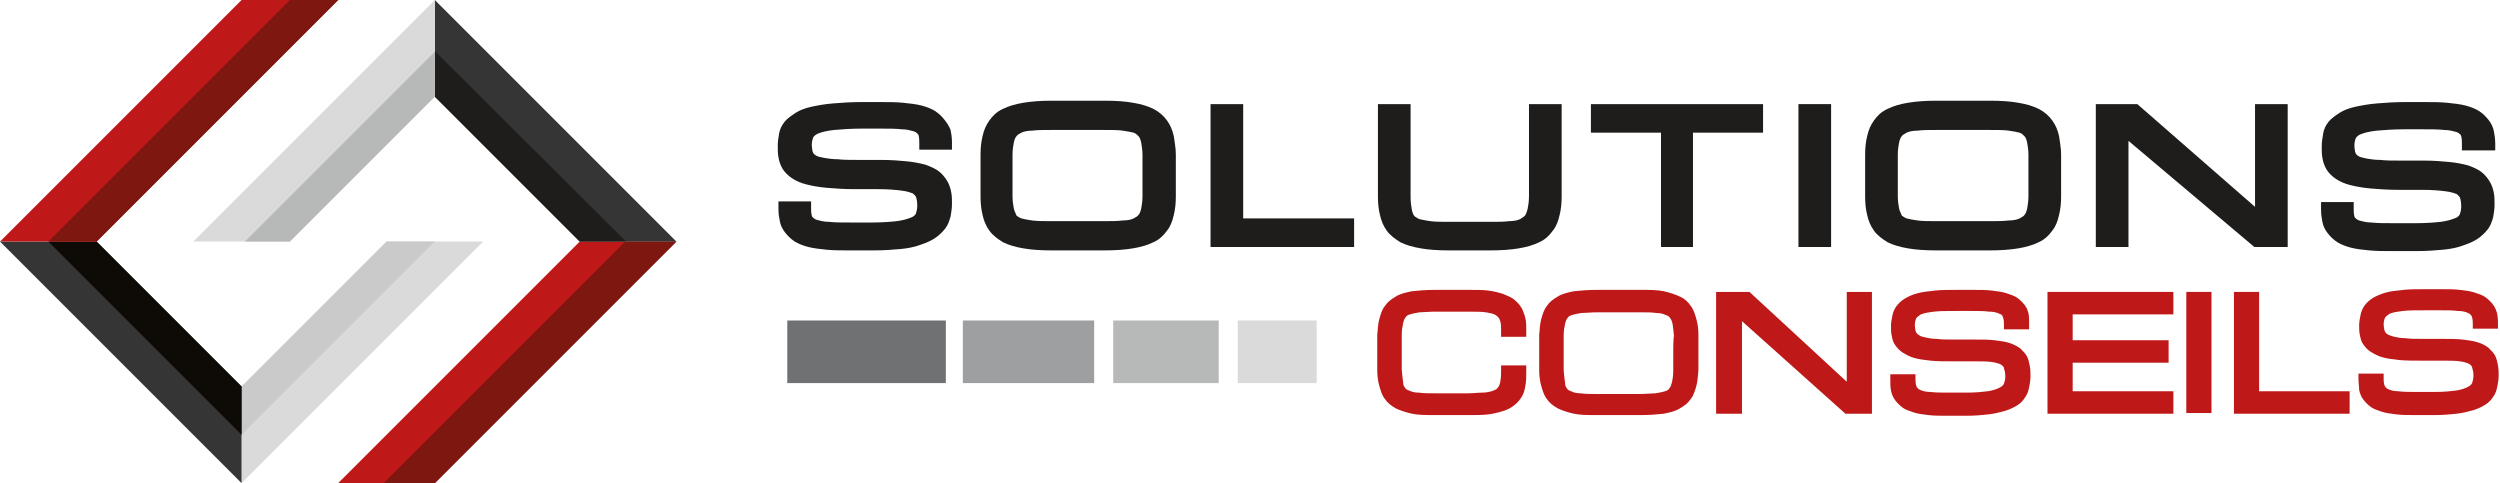
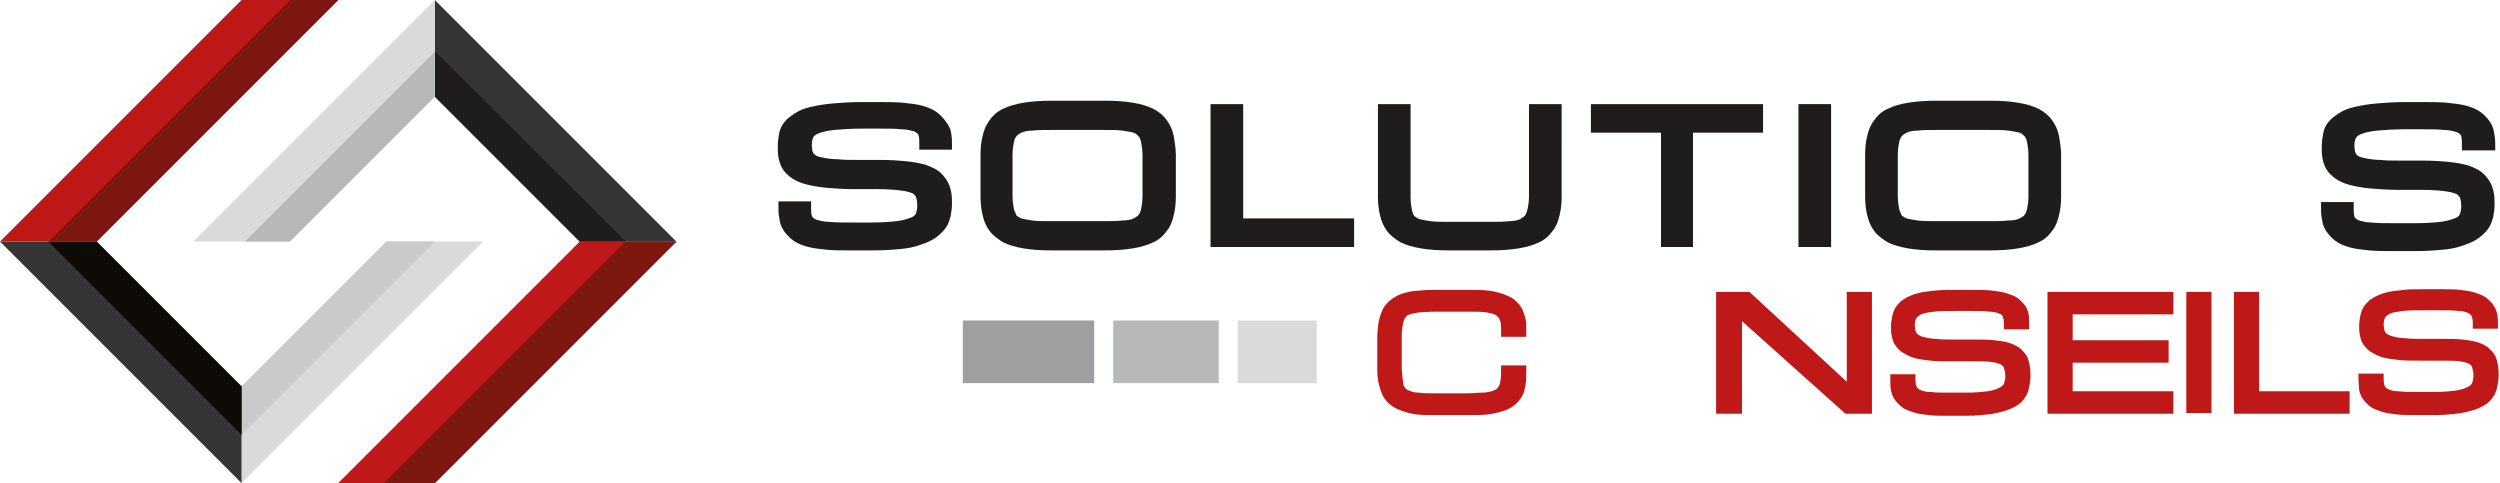
<svg xmlns="http://www.w3.org/2000/svg" id="logo" viewBox="0 0 367.4 71">
  <style>.st0{fill:#dadada}.st1{fill:#9e9fa0}.st2{fill:#b7b8b8}.st3{fill:#6f7172}.st4{fill:#bf1818}.st5{fill:#7e1710}.st6{fill:#353535}.st7{fill:#1f1d1b}.st8{fill:#cbcaca}.st9{fill:#0e0a06}</style>
  <g id="Rectangles">
-     <path id="Rect_1" class="st3" d="M115.7 47.1H139v9.2h-23.3z" data-svg-origin="115.69999694824219 47.099998474121094" transform="matrix(1,0,0,1,0,0)" style="opacity: 1;" />
    <path id="Rect_2" class="st1" d="M141.5 47.1h19.3v9.2h-19.3z" data-svg-origin="141.5 47.099998474121094" transform="matrix(1,0,0,1,0,0)" style="opacity: 1;" />
    <path id="Rect_3" class="st2" d="M163.6 47.1h15.5v9.2h-15.5z" data-svg-origin="163.60000610351562 47.099998474121094" transform="matrix(1,0,0,1,0,0)" style="opacity: 1;" />
    <path id="Rect_4" class="st0" d="M181.9 47.1h11.6v9.2h-11.6z" data-svg-origin="181.89999389648438 47.099998474121094" transform="matrix(1,0,0,1,0,0)" style="opacity: 1;" />
  </g>
  <g id="Signe">
    <g id="S-1" data-svg-origin="0 0" transform="matrix(1,0,0,1,0,0)" style="opacity: 1;">
      <g id="S-LINE-3">
        <path id="grey-a" class="st0" d="M56.8 35.5L35.5 56.8V71L71 35.5H56.8z" />
        <path id="grey-b" class="st8" d="M56.8 35.5L35.5 56.8v7.1l28.4-28.4h-7.1z" />
      </g>
      <g id="S-LINE-2">
        <path id="black-a" class="st6" d="M35.5 56.8L14.2 35.5H0L35.5 71V56.8z" />
        <path id="black-b" class="st9" d="M35.5 63.9v-7.1L14.2 35.5H7.1l28.4 28.4z" />
      </g>
      <g id="S-LINE-1">
        <path id="red-a" class="st4" d="M35.5 0L0 35.5h14.2L49.7 0H35.5z" />
        <path id="red-b" class="st5" d="M7.1 35.5h7.1L49.7 0h-7.1L7.1 35.5z" />
      </g>
    </g>
    <g id="S-2" data-svg-origin="28.399999618530273 0" transform="matrix(1,0,0,1,0,0)" style="opacity: 1;">
      <g id="S-LINE-6">
        <path id="red-a_1_" class="st4" d="M63.9 71l35.5-35.5H85.2L49.7 71h14.2z" />
        <path id="red-b_2_" class="st5" d="M91.9 35.5L56.4 71h7.5l35.5-35.5h-7.5z" />
      </g>
      <g id="S-LINE-5">
        <path id="black-a_1_" class="st6" d="M63.9 14.2l21.3 21.3h14.2L63.9 0v14.2z" />
        <path id="black-b_1_" class="st7" d="M63.9 14.2l21.3 21.3H92l-28.1-28v6.7z" />
      </g>
      <g id="S-LINE-4">
        <path id="grey-a_1_" class="st0" d="M42.6 35.5l21.3-21.3V0L28.4 35.5h14.2z" />
        <path id="grey-b_1_" class="st2" d="M42.6 35.5l21.3-21.3V7.6L36 35.5h6.6z" />
      </g>
    </g>
  </g>
  <g id="Solutions">
    <path id="a-s2" class="st7" d="M138.8 17.6c-.4-.5-.8-.9-1.4-1.3-.5-.3-1.2-.6-2-.8-.8-.2-1.7-.3-2.7-.4-1-.1-2.2-.1-3.5-.1h-2.6c-1.6 0-3 .1-4.2.2-1.2.1-2.3.3-3.2.5-.9.2-1.7.5-2.3.9-.6.4-1.2.8-1.6 1.3-.4.5-.7 1.1-.8 1.7-.1.6-.2 1.2-.2 1.8 0 .6 0 1.2.1 1.7.1.6.3 1.2.6 1.7s.8 1 1.4 1.4c.6.4 1.3.7 2.1.9.8.2 1.8.4 3 .5 1.2.1 2.5.2 4.1.2h3.5c1.4 0 2.5.1 3.3.2.9.1 1.4.3 1.7.4.3.2.4.4.5.5.1.3.2.7.2 1.3 0 .5-.1.9-.2 1.2-.1.2-.4.5-.8.6-.5.2-1.2.4-2 .5-.9.1-2.2.2-3.6.2H125c-1.3 0-2.3 0-3.2-.1-.8 0-1.4-.2-1.8-.3-.3-.1-.5-.3-.6-.4-.1-.1-.2-.5-.2-1.2v-1.1h-4.8v1.1c0 .7.1 1.3.2 1.8.1.6.4 1.2.8 1.7s.8.9 1.4 1.3c.5.3 1.2.6 2 .8.8.2 1.7.3 2.7.4 1 .1 2.2.1 3.5.1h3.4c1.5 0 2.8-.1 3.9-.2s2.1-.3 2.9-.6c.9-.3 1.6-.6 2.2-1 .6-.4 1.1-.9 1.5-1.4.4-.5.6-1.1.8-1.8.1-.6.2-1.2.2-1.8 0-.6 0-1.2-.1-1.7-.1-.6-.3-1.2-.6-1.7s-.7-1-1.2-1.4c-.5-.4-1.2-.7-2-1-.8-.2-1.7-.4-2.8-.5-1-.1-2.3-.2-3.7-.2H126c-1.1 0-2.1 0-2.9-.1-.8 0-1.4-.1-2-.2-.6-.1-.9-.2-1.1-.3-.2-.1-.3-.2-.4-.3-.1-.1-.1-.2-.2-.4 0-.2-.1-.5-.1-.9 0-.5.1-.8.2-1.1.2-.3.5-.5.8-.6.5-.2 1.3-.4 2.3-.5 1.1-.1 2.5-.2 4.1-.2h2.6c1.3 0 2.3 0 3.2.1.8 0 1.4.2 1.8.3.3.1.5.3.6.4.1.1.2.5.2 1.2V22h4.8v-1.1c0-.7-.1-1.3-.2-1.8-.2-.5-.5-1-.9-1.5z" data-svg-origin="114.30001831054688 36.80000400543213" transform="matrix(1,0,0,1,0,0)" style="opacity: 1;" />
    <path id="a-o2" class="st7" d="M172.5 20c-.2-.9-.5-1.6-1-2.3-.5-.7-1.2-1.3-2-1.7-.8-.4-1.8-.7-3-.9-1.1-.2-2.5-.3-4.2-.3h-7.7c-1.6 0-3 .1-4.2.3-1.2.2-2.2.5-3 .9-.9.4-1.5 1-2 1.7s-.8 1.4-1 2.3c-.2.8-.3 1.7-.3 2.7v6.2c0 1 .1 1.9.3 2.7.2.9.5 1.6 1 2.3.5.7 1.2 1.2 2 1.7.8.4 1.8.7 3 .9 1.1.2 2.5.3 4.2.3h7.7c1.6 0 3-.1 4.2-.3 1.2-.2 2.2-.5 3-.9.9-.4 1.5-1 2-1.7.5-.6.8-1.4 1-2.3.2-.8.3-1.7.3-2.7v-6.2c0-1-.2-1.9-.3-2.7zM149 30.7c-.1-.5-.2-1.2-.2-1.9v-6c0-.8.1-1.4.2-1.9.1-.4.2-.7.4-.9.1-.2.4-.3.7-.5.4-.2 1-.3 1.6-.3.7-.1 1.7-.1 2.8-.1h7.7c1.1 0 2.1 0 2.8.1.7.1 1.2.2 1.6.3.3.1.5.3.7.5.2.2.3.5.4.9.1.5.2 1.2.2 1.9v6c0 .8-.1 1.4-.2 1.9-.1.4-.2.7-.4.9-.1.2-.4.3-.7.5-.4.2-1 .3-1.6.3-.8.1-1.7.1-2.8.1h-7.7c-1.1 0-2.1 0-2.8-.1-.7-.1-1.2-.2-1.6-.3-.3-.1-.5-.3-.7-.4-.1-.3-.3-.6-.4-1z" data-svg-origin="144.10000610351562 36.80000400543213" transform="matrix(1,0,0,1,0,0)" style="opacity: 1;" />
    <path id="a-l" class="st7" d="M182.7 15.3h-4.8v21H199v-4.2h-16.3z" data-svg-origin="177.89999389648438 36.30000019073486" transform="matrix(1,0,0,1,0,0)" style="opacity: 1;" />
    <path id="a-u" class="st7" d="M224.7 25.8v3c0 .8-.1 1.4-.2 1.9-.1.4-.2.7-.4 1-.2.2-.4.3-.7.5-.4.2-1 .3-1.6.3-.8.1-1.7.1-2.8.1h-6c-1.1 0-2.1 0-2.8-.1-.7-.1-1.2-.2-1.6-.3-.3-.1-.5-.3-.7-.4-.2-.2-.3-.5-.4-.9-.1-.5-.2-1.2-.2-1.9V15.3h-4.8v13.6c0 1 .1 1.9.3 2.7.2.9.5 1.6 1 2.3.5.7 1.2 1.2 2 1.7.8.4 1.8.7 3 .9 1.1.2 2.5.3 4.2.3h6c1.6 0 3-.1 4.2-.3 1.2-.2 2.2-.5 3-.9.9-.4 1.5-1 2-1.7.5-.6.8-1.4 1-2.3.2-.8.3-1.7.3-2.7V15.3h-4.8v10.5z" data-svg-origin="202.5 36.80000400543213" transform="matrix(1,0,0,1,0,0)" style="opacity: 1;" />
    <path id="a-t" class="st7" d="M233.8 19.5h10.3v16.8h4.7V19.5h10.3v-4.2h-25.3z" data-svg-origin="233.8000030517578 36.30000019073486" transform="matrix(1,0,0,1,0,0)" style="opacity: 1;" />
    <path id="a-i" class="st7" d="M264.3 15.3h4.8v21h-4.8z" data-svg-origin="264.29998779296875 36.30000019073486" transform="matrix(1,0,0,1,0,0)" style="opacity: 1;" />
    <path id="a-o1" class="st7" d="M302.6 20c-.2-.9-.5-1.6-1-2.3-.5-.7-1.2-1.3-2-1.7-.8-.4-1.8-.7-3-.9-1.1-.2-2.5-.3-4.2-.3h-7.8c-1.6 0-3 .1-4.2.3-1.2.2-2.2.5-3 .9-.9.4-1.5 1-2 1.7s-.8 1.4-1 2.3c-.2.8-.3 1.7-.3 2.7v6.2c0 1 .1 1.9.3 2.7.2.9.5 1.6 1 2.3.5.7 1.2 1.2 2 1.7.8.4 1.8.7 3 .9 1.1.2 2.5.3 4.2.3h7.8c1.6 0 3-.1 4.2-.3 1.2-.2 2.2-.5 3-.9.9-.4 1.5-1 2-1.7.5-.6.8-1.4 1-2.3.2-.8.3-1.7.3-2.7v-6.2c0-1-.2-1.9-.3-2.7zm-23.5 10.7c-.1-.5-.2-1.2-.2-1.9v-6c0-.8.1-1.4.2-1.9.1-.4.2-.7.4-.9.1-.2.4-.3.7-.5.4-.2 1-.3 1.6-.3.7-.1 1.7-.1 2.8-.1h7.8c1.1 0 2.1 0 2.8.1.7.1 1.2.2 1.6.3.3.1.5.3.7.5.2.2.3.5.4.9.1.5.2 1.2.2 1.9v6c0 .8-.1 1.4-.2 1.9-.1.4-.2.7-.4.9-.1.2-.4.3-.7.5-.4.2-1 .3-1.6.3-.8.1-1.7.1-2.8.1h-7.8c-1.1 0-2.1 0-2.8-.1-.7-.1-1.2-.2-1.6-.3-.3-.1-.5-.3-.7-.4-.1-.3-.3-.6-.4-1z" data-svg-origin="274.1000061035156 36.80000400543213" transform="matrix(1,0,0,1,0,0)" style="opacity: 1;" />
-     <path id="a-n" class="st7" d="M331.4 30.4l-17.3-15.1H308v21h4.8V20.7l18.5 15.6h4.9v-21h-4.8z" data-svg-origin="308 36.30000305175781" transform="matrix(1,0,0,1,0,0)" style="opacity: 1;" />
    <path id="a-s1" class="st7" d="M366.7 22.2v-1.1c0-.7-.1-1.3-.2-1.8-.1-.6-.4-1.2-.8-1.7s-.8-.9-1.4-1.3c-.5-.3-1.2-.6-2-.8-.8-.2-1.7-.3-2.7-.4-1-.1-2.2-.1-3.5-.1h-2.6c-1.6 0-3 .1-4.2.2-1.2.1-2.3.3-3.2.5-.9.2-1.7.5-2.3.9-.6.4-1.2.8-1.6 1.3-.4.5-.7 1.1-.8 1.8-.1.6-.2 1.2-.2 1.8 0 .6 0 1.2.1 1.7.1.6.3 1.2.6 1.7s.8 1 1.4 1.4c.6.4 1.3.7 2.1.9.8.2 1.8.4 3 .5 1.2.1 2.5.2 4.1.2h3.5c1.4 0 2.5.1 3.3.2.9.1 1.4.3 1.7.4.3.2.4.4.5.5.1.3.2.7.2 1.3 0 .5-.1.9-.2 1.2-.1.2-.4.5-.8.6-.5.2-1.2.4-2 .5-.9.1-2.2.2-3.6.2h-3.4c-1.3 0-2.3 0-3.2-.1-.8 0-1.4-.2-1.8-.3-.3-.1-.5-.3-.6-.4-.1-.1-.2-.5-.2-1.2v-1.1h-4.8v1.1c0 .7.1 1.3.2 1.8.1.6.4 1.2.8 1.7s.8.9 1.4 1.3c.5.3 1.2.6 2 .8.8.2 1.6.3 2.7.4 1 .1 2.2.1 3.5.1h3.4c1.5 0 2.8-.1 3.9-.2s2.1-.3 2.9-.6c.9-.3 1.6-.6 2.2-1 .6-.4 1.1-.9 1.5-1.4.4-.5.6-1.1.8-1.8.1-.6.2-1.2.2-1.8 0-.6 0-1.2-.1-1.7-.1-.6-.3-1.2-.6-1.7s-.7-1-1.2-1.4c-.5-.4-1.2-.7-2-1-.8-.2-1.7-.4-2.8-.5-1-.1-2.3-.2-3.7-.2h-3.5c-1.1 0-2.1 0-2.9-.1-.8 0-1.4-.1-2-.2-.5-.1-.9-.2-1.1-.3-.2-.1-.3-.2-.4-.3-.1-.1-.1-.2-.2-.4 0-.2-.1-.5-.1-.9 0-.5.1-.8.2-1.1.2-.3.5-.5.8-.6.5-.2 1.3-.4 2.3-.5 1.1-.1 2.5-.2 4.1-.2h2.6c1.3 0 2.3 0 3.2.1.8 0 1.4.2 1.8.3.3.1.5.3.6.4.1.1.2.5.2 1.2v1.1h4.9z" data-svg-origin="341.1000061035156 36.89999866485596" transform="matrix(1,0,0,1,0,0)" style="opacity: 1;" />
  </g>
  <g id="Conseils">
    <path id="b-c" class="st4" d="M223.7 45.4c-.3-.5-.6-.9-1.1-1.3-.4-.4-1-.6-1.7-.9-.6-.2-1.4-.4-2.2-.5-.8-.1-1.8-.1-2.9-.1h-4.9c-1.3 0-2.5.1-3.4.2-1 .2-1.8.4-2.4.8-.7.4-1.2.8-1.6 1.4-.4.5-.6 1.2-.8 1.9-.2.7-.2 1.4-.3 2.3v5.2c0 .8.1 1.6.3 2.3.2.7.4 1.4.8 1.9.4.6.9 1 1.6 1.4.6.3 1.5.6 2.4.8.9.2 2.1.2 3.4.2h4.9c1.1 0 2.1 0 2.9-.1.8-.1 1.6-.3 2.2-.5.7-.2 1.2-.5 1.7-.9s.8-.8 1.1-1.3c.3-.5.4-1.1.5-1.7.1-.6.1-1.2.1-2v-.8h-3.7v.8c0 .5 0 1-.1 1.4 0 .3-.1.6-.2.8-.1.2-.2.3-.4.5-.2.1-.4.2-.7.3-.4.1-.8.2-1.4.2-.6 0-1.3.1-2.1.1h-4.9c-.9 0-1.7 0-2.3-.1-.6 0-1-.1-1.4-.3-.3-.1-.5-.2-.6-.4-.2-.2-.3-.5-.3-.9-.1-.5-.1-1-.2-1.7v-5.2c0-.7.1-1.2.2-1.7.1-.4.2-.7.4-.9.1-.2.3-.3.6-.4.3-.1.8-.2 1.4-.3.6 0 1.4-.1 2.3-.1h4.9c1 0 1.9 0 2.6.1.6.1 1.1.2 1.4.4.3.2.5.4.6.7.2.4.2 1 .2 1.7v.8h3.7v-.8c0-.7 0-1.3-.1-1.8s-.3-1-.5-1.5z" data-svg-origin="202.40000915527344 61.00000762939453" transform="matrix(1,0,0,1,0,0)" style="opacity: 1;" />
-     <path id="b-o" class="st4" d="M249.3 46.9c-.2-.7-.4-1.4-.8-1.9-.4-.6-.9-1.1-1.6-1.4-.6-.3-1.5-.6-2.4-.8-.9-.2-2.1-.2-3.4-.2h-6.4c-1.3 0-2.5.1-3.4.2-1 .2-1.8.4-2.4.8-.7.4-1.2.8-1.6 1.4-.4.5-.6 1.2-.8 1.9-.2.7-.2 1.4-.3 2.3v5.2c0 .8.1 1.6.3 2.3.2.7.4 1.4.8 1.9.4.6.9 1 1.6 1.4.6.3 1.5.6 2.4.8.9.2 2.1.2 3.4.2h6.4c1.3 0 2.5-.1 3.4-.2 1-.2 1.8-.4 2.4-.8.7-.4 1.2-.8 1.6-1.4.4-.5.6-1.2.8-1.9.2-.7.2-1.4.3-2.3v-5.2c0-.8-.1-1.6-.3-2.3zm-3.4 5v2.6c0 .7-.1 1.3-.2 1.7-.1.4-.2.7-.4.9-.1.2-.3.3-.6.4-.3.1-.8.2-1.4.3-.6 0-1.4.1-2.3.1h-6.4c-.9 0-1.7 0-2.3-.1-.6 0-1-.1-1.4-.3-.3-.1-.5-.2-.6-.4-.2-.2-.3-.5-.3-.9-.1-.5-.1-1-.2-1.7v-5.2c0-.7.1-1.2.2-1.7.1-.4.2-.7.4-.9.1-.2.3-.3.6-.4.3-.1.8-.2 1.4-.3.6 0 1.4-.1 2.3-.1h6.4c.9 0 1.7 0 2.3.1.6 0 1 .1 1.4.3.3.1.5.2.6.4.2.2.3.5.4.9.1.5.1 1 .2 1.7-.1.7-.1 1.6-.1 2.6z" data-svg-origin="226.20001220703125 61.000003814697266" transform="matrix(1,0,0,1,0,0)" style="opacity: 1;" />
    <path id="b-n" class="st4" d="M271.4 56.1l-14.3-13.2h-4.9v17.9h3.8V47.2l15.2 13.6h3.9V42.9h-3.7z" data-svg-origin="252.20001220703125 60.80000305175781" transform="matrix(1,0,0,1,0,0)" style="opacity: 1;" />
    <path id="b-s2" class="st4" d="M297.6 44.9c-.3-.4-.7-.8-1.1-1.1-.4-.3-1-.5-1.6-.7-.6-.2-1.3-.3-2.2-.4-.8-.1-1.8-.1-2.8-.1h-2.1c-1.3 0-2.5 0-3.4.1-1 .1-1.9.2-2.6.4-.8.2-1.4.5-1.9.8-.5.3-.9.7-1.2 1.1-.3.4-.5.9-.6 1.4-.1.5-.2 1-.2 1.5s0 1 .1 1.4c.1.5.2 1 .5 1.4.3.4.6.8 1.1 1.1.5.3 1 .6 1.7.8.7.2 1.5.3 2.4.4.9.1 2.1.1 3.4.1h2.9c1.1 0 2.1 0 2.7.1.8.1 1.2.3 1.4.4.3.2.4.4.4.5.1.3.2.7.2 1.2 0 .4-.1.8-.2 1.1-.1.2-.3.4-.7.6-.4.2-1 .4-1.7.5-.8.1-1.8.2-3 .2h-2.8c-1 0-1.9 0-2.6-.1-.6 0-1.1-.1-1.5-.3-.3-.1-.4-.3-.5-.4-.1-.2-.2-.5-.2-1.1V55h-3.7v.8c0 .6 0 1.1.1 1.6s.3 1 .6 1.4c.3.4.7.8 1.1 1.1.4.3 1 .5 1.6.7.6.2 1.3.3 2.2.4.8.1 1.8.1 2.8.1h2.8c1.2 0 2.3-.1 3.2-.2.9-.1 1.7-.3 2.4-.5s1.3-.5 1.8-.8c.5-.3.9-.7 1.2-1.2.3-.4.5-.9.6-1.5.1-.5.2-1 .2-1.6 0-.5 0-1-.1-1.5s-.2-1-.4-1.4c-.2-.4-.6-.8-1-1.2-.4-.3-1-.6-1.6-.8-.6-.2-1.4-.3-2.2-.4-.9-.1-1.9-.1-3.1-.1h-3c-.9 0-1.7 0-2.4-.1-.6 0-1.2-.1-1.6-.2-.5-.1-.8-.2-.9-.3-.2-.1-.3-.2-.4-.3-.1-.1-.1-.2-.2-.4 0-.2-.1-.5-.1-.8 0-.4.1-.8.2-1 .1-.2.4-.4.7-.6.5-.2 1.1-.3 1.9-.4.9-.1 2-.1 3.4-.1h2.1c1 0 1.9 0 2.6.1.6 0 1.1.1 1.5.3.4.1.5.3.5.4.1.2.2.5.2 1.1v.8h3.7v-.8c0-.6 0-1.1-.1-1.6-.1-.3-.2-.7-.5-1.1z" data-svg-origin="277.7999267578125 61.099998474121094" transform="matrix(1,0,0,1,0,0)" style="opacity: 1;" />
    <path id="b-e" class="st4" d="M300.9 60.8h18.5v-3.3h-14.8v-4.2h14.1V50h-14.1v-3.8h14.8v-3.3h-18.5z" data-svg-origin="300.8999938964844 60.79999923706055" transform="matrix(1,0,0,1,0,0)" style="opacity: 1;" />
    <path id="b-i" class="st4" d="M321.3 42.9h3.7v17.8h-3.7z" data-svg-origin="321.29998779296875 60.70000076293945" transform="matrix(1,0,0,1,0,0)" style="opacity: 1;" />
    <path id="b-l" class="st4" d="M332 42.9h-3.7v17.9h17v-3.3H332z" data-svg-origin="328.29998779296875 60.80000305175781" transform="matrix(1,0,0,1,0,0)" style="opacity: 1;" />
    <path id="b-s" class="st4" d="M367.1 48.6v-.8c0-.6 0-1.1-.1-1.6s-.3-1-.6-1.4c-.3-.4-.7-.8-1.1-1.1-.4-.3-1-.5-1.6-.7-.6-.2-1.3-.3-2.2-.4-.8-.1-1.8-.1-2.8-.1h-2.1c-1.3 0-2.5 0-3.4.1-1 .1-1.9.2-2.6.4-.7.2-1.4.5-1.9.8-.5.3-.9.7-1.2 1.1-.3.4-.5.9-.6 1.4-.1.5-.2 1-.2 1.5s0 1 .1 1.4c.1.5.2 1 .5 1.4.3.4.6.8 1.1 1.1.5.3 1 .6 1.7.8.7.2 1.5.3 2.4.4.9.1 2.1.1 3.4.1h2.9c1.1 0 2.1 0 2.7.1.8.1 1.2.3 1.4.4.3.2.4.4.4.5.1.3.2.7.2 1.2 0 .4-.1.8-.2 1.1-.1.2-.3.4-.7.6-.4.2-1 .4-1.7.5-.8.1-1.8.2-3 .2h-2.8c-1 0-1.9 0-2.6-.1-.6 0-1.1-.1-1.5-.3-.3-.1-.4-.3-.5-.4-.1-.2-.2-.5-.2-1.1v-.8h-3.7v.8c0 .6.1 1.1.1 1.6.1.5.3 1 .6 1.4.3.4.7.8 1.1 1.1.4.3 1 .5 1.6.7.6.2 1.3.3 2.2.4.8.1 1.8.1 2.8.1h2.8c1.2 0 2.3-.1 3.2-.2.9-.1 1.7-.3 2.4-.5s1.3-.5 1.8-.8c.5-.3.9-.7 1.2-1.2.3-.4.5-.9.6-1.5.1-.5.2-1 .2-1.6 0-.5 0-1-.1-1.5s-.2-1-.4-1.4c-.2-.4-.6-.8-1-1.2-.4-.3-.9-.6-1.6-.8-.6-.2-1.4-.3-2.2-.4-.9-.1-1.9-.1-3.1-.1h-2.9c-.9 0-1.7 0-2.4-.1-.6 0-1.2-.1-1.6-.2-.4-.1-.7-.2-.9-.3-.2-.1-.3-.2-.4-.3-.1-.1-.1-.2-.2-.4 0-.2-.1-.5-.1-.8 0-.4.1-.8.2-1 .1-.2.4-.4.7-.6.5-.2 1.1-.3 1.9-.4.9-.1 2-.1 3.4-.1h2.1c1 0 1.9 0 2.6.1.6 0 1.1.1 1.5.3.3.1.4.3.5.4.1.2.2.5.2 1.1v.8h3.7z" data-svg-origin="346.59991455078125 61" transform="matrix(1,0,0,1,0,0)" style="opacity: 1;" />
  </g>
</svg>